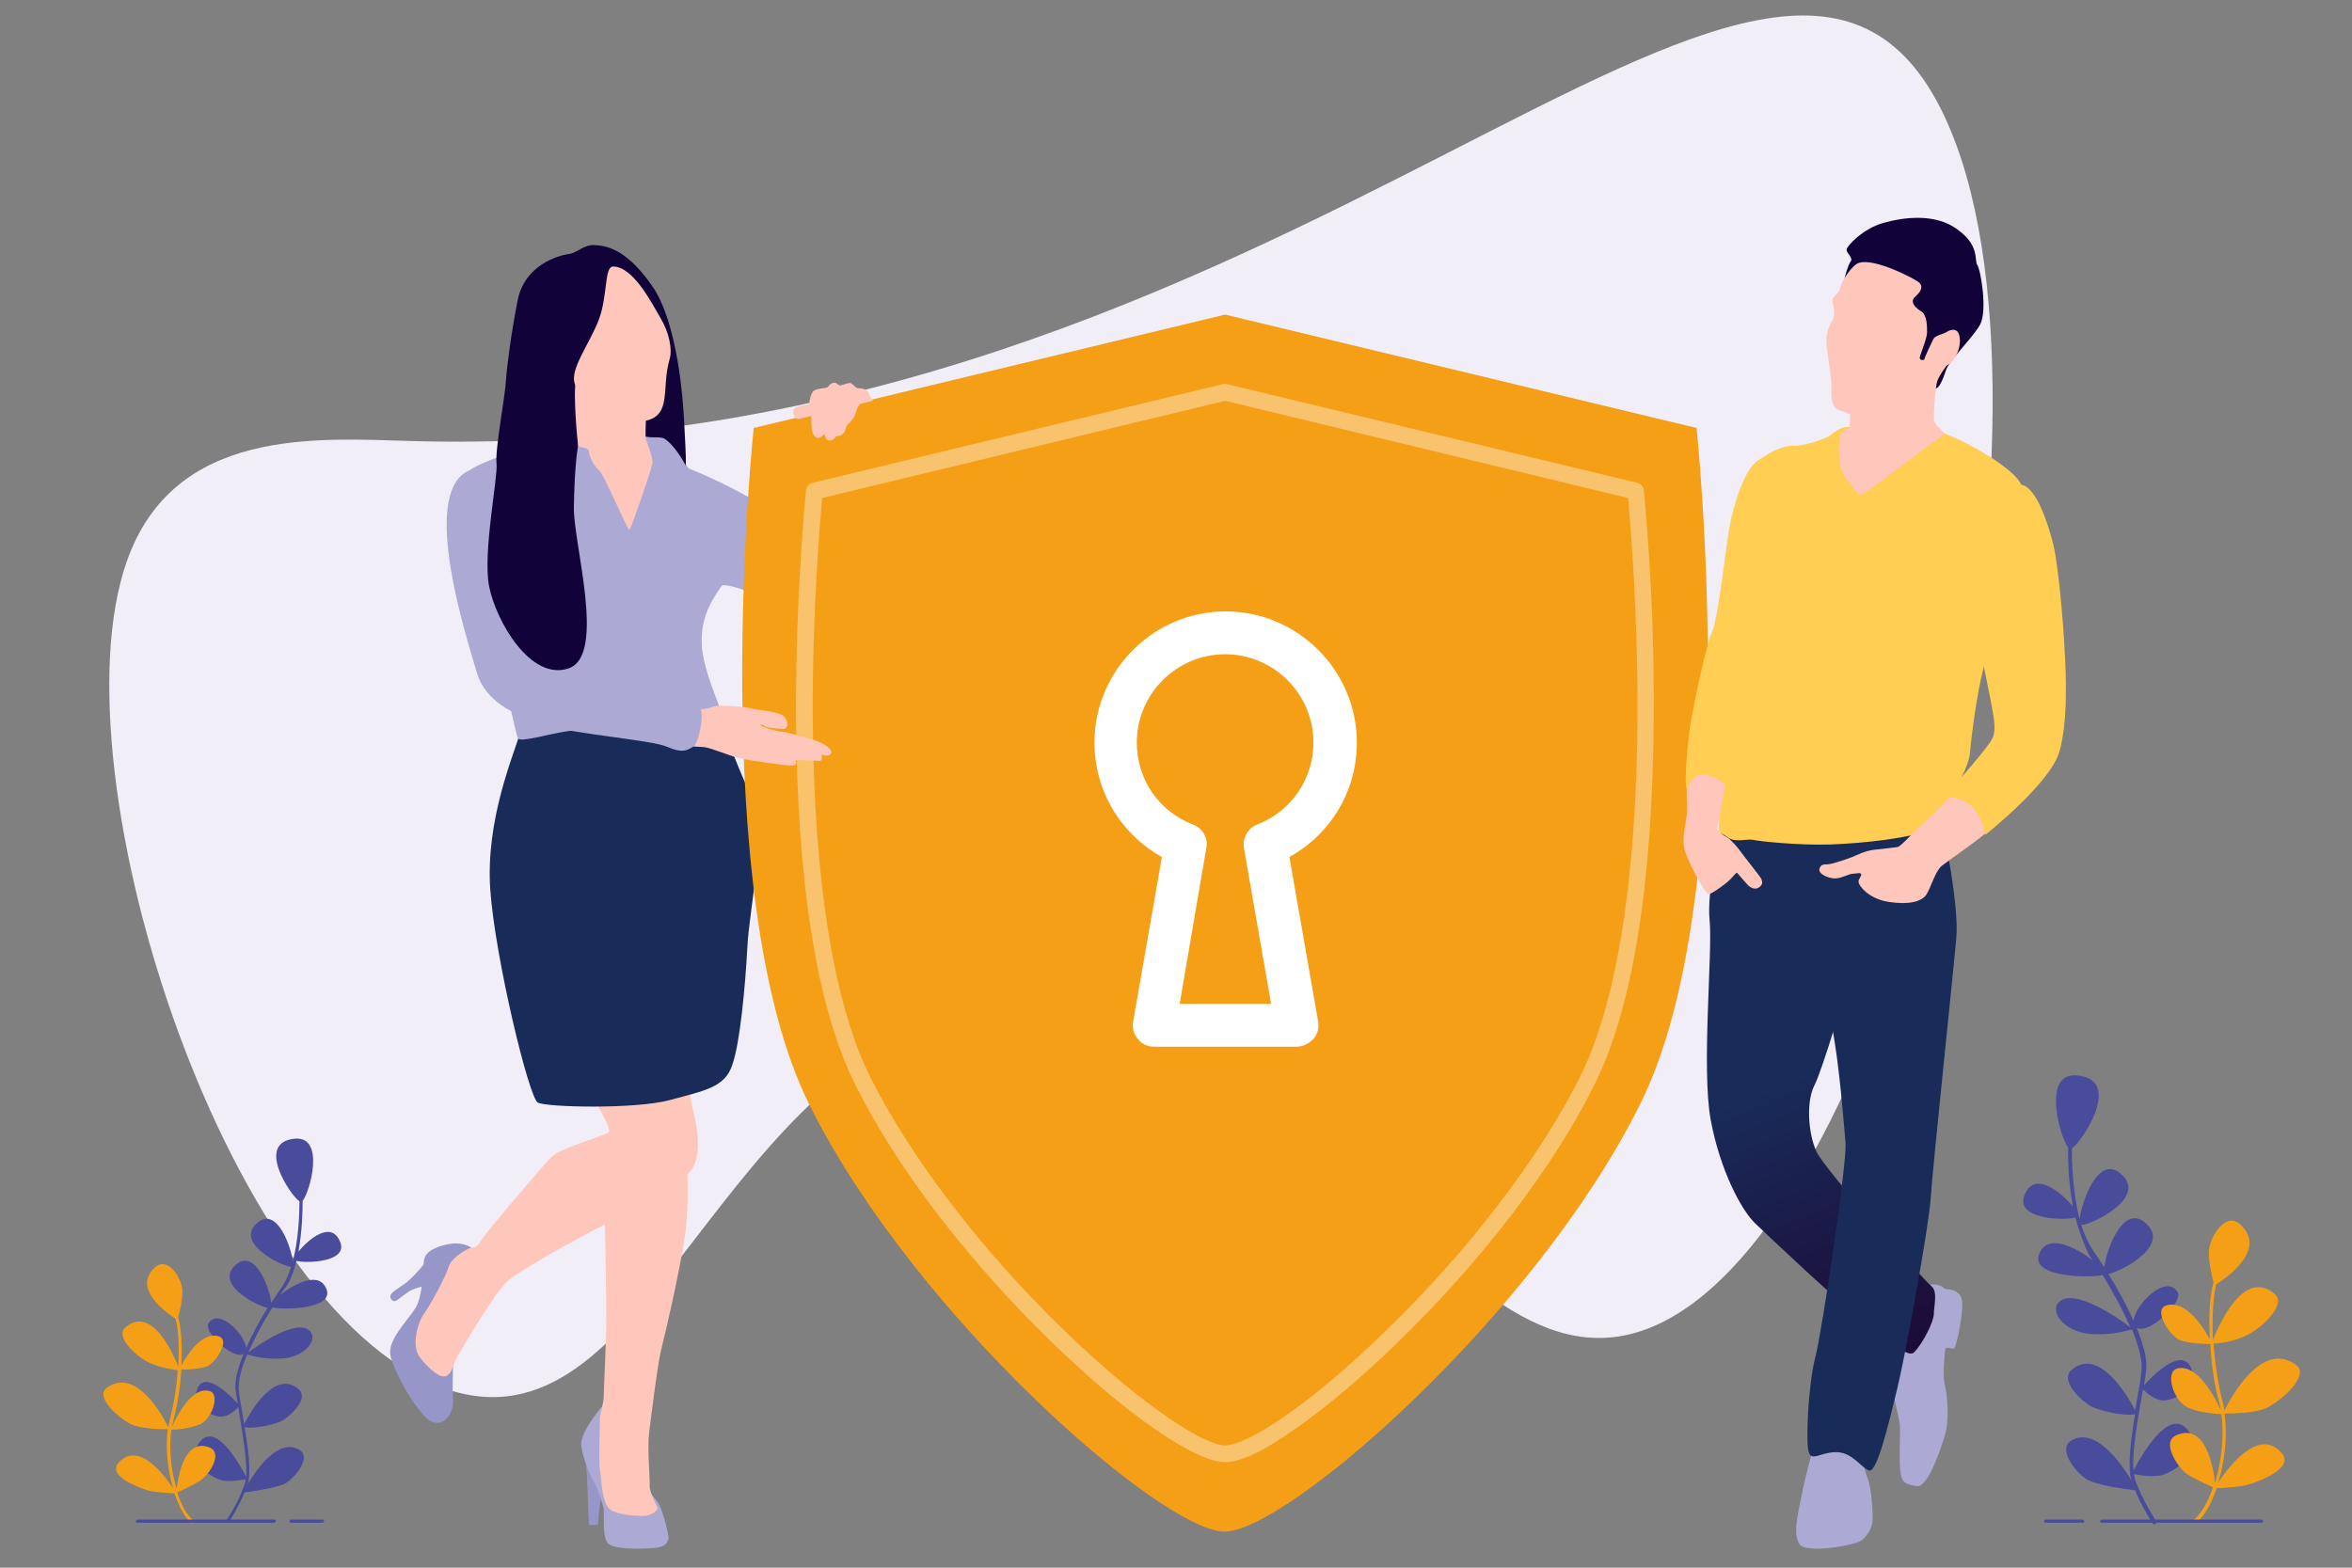
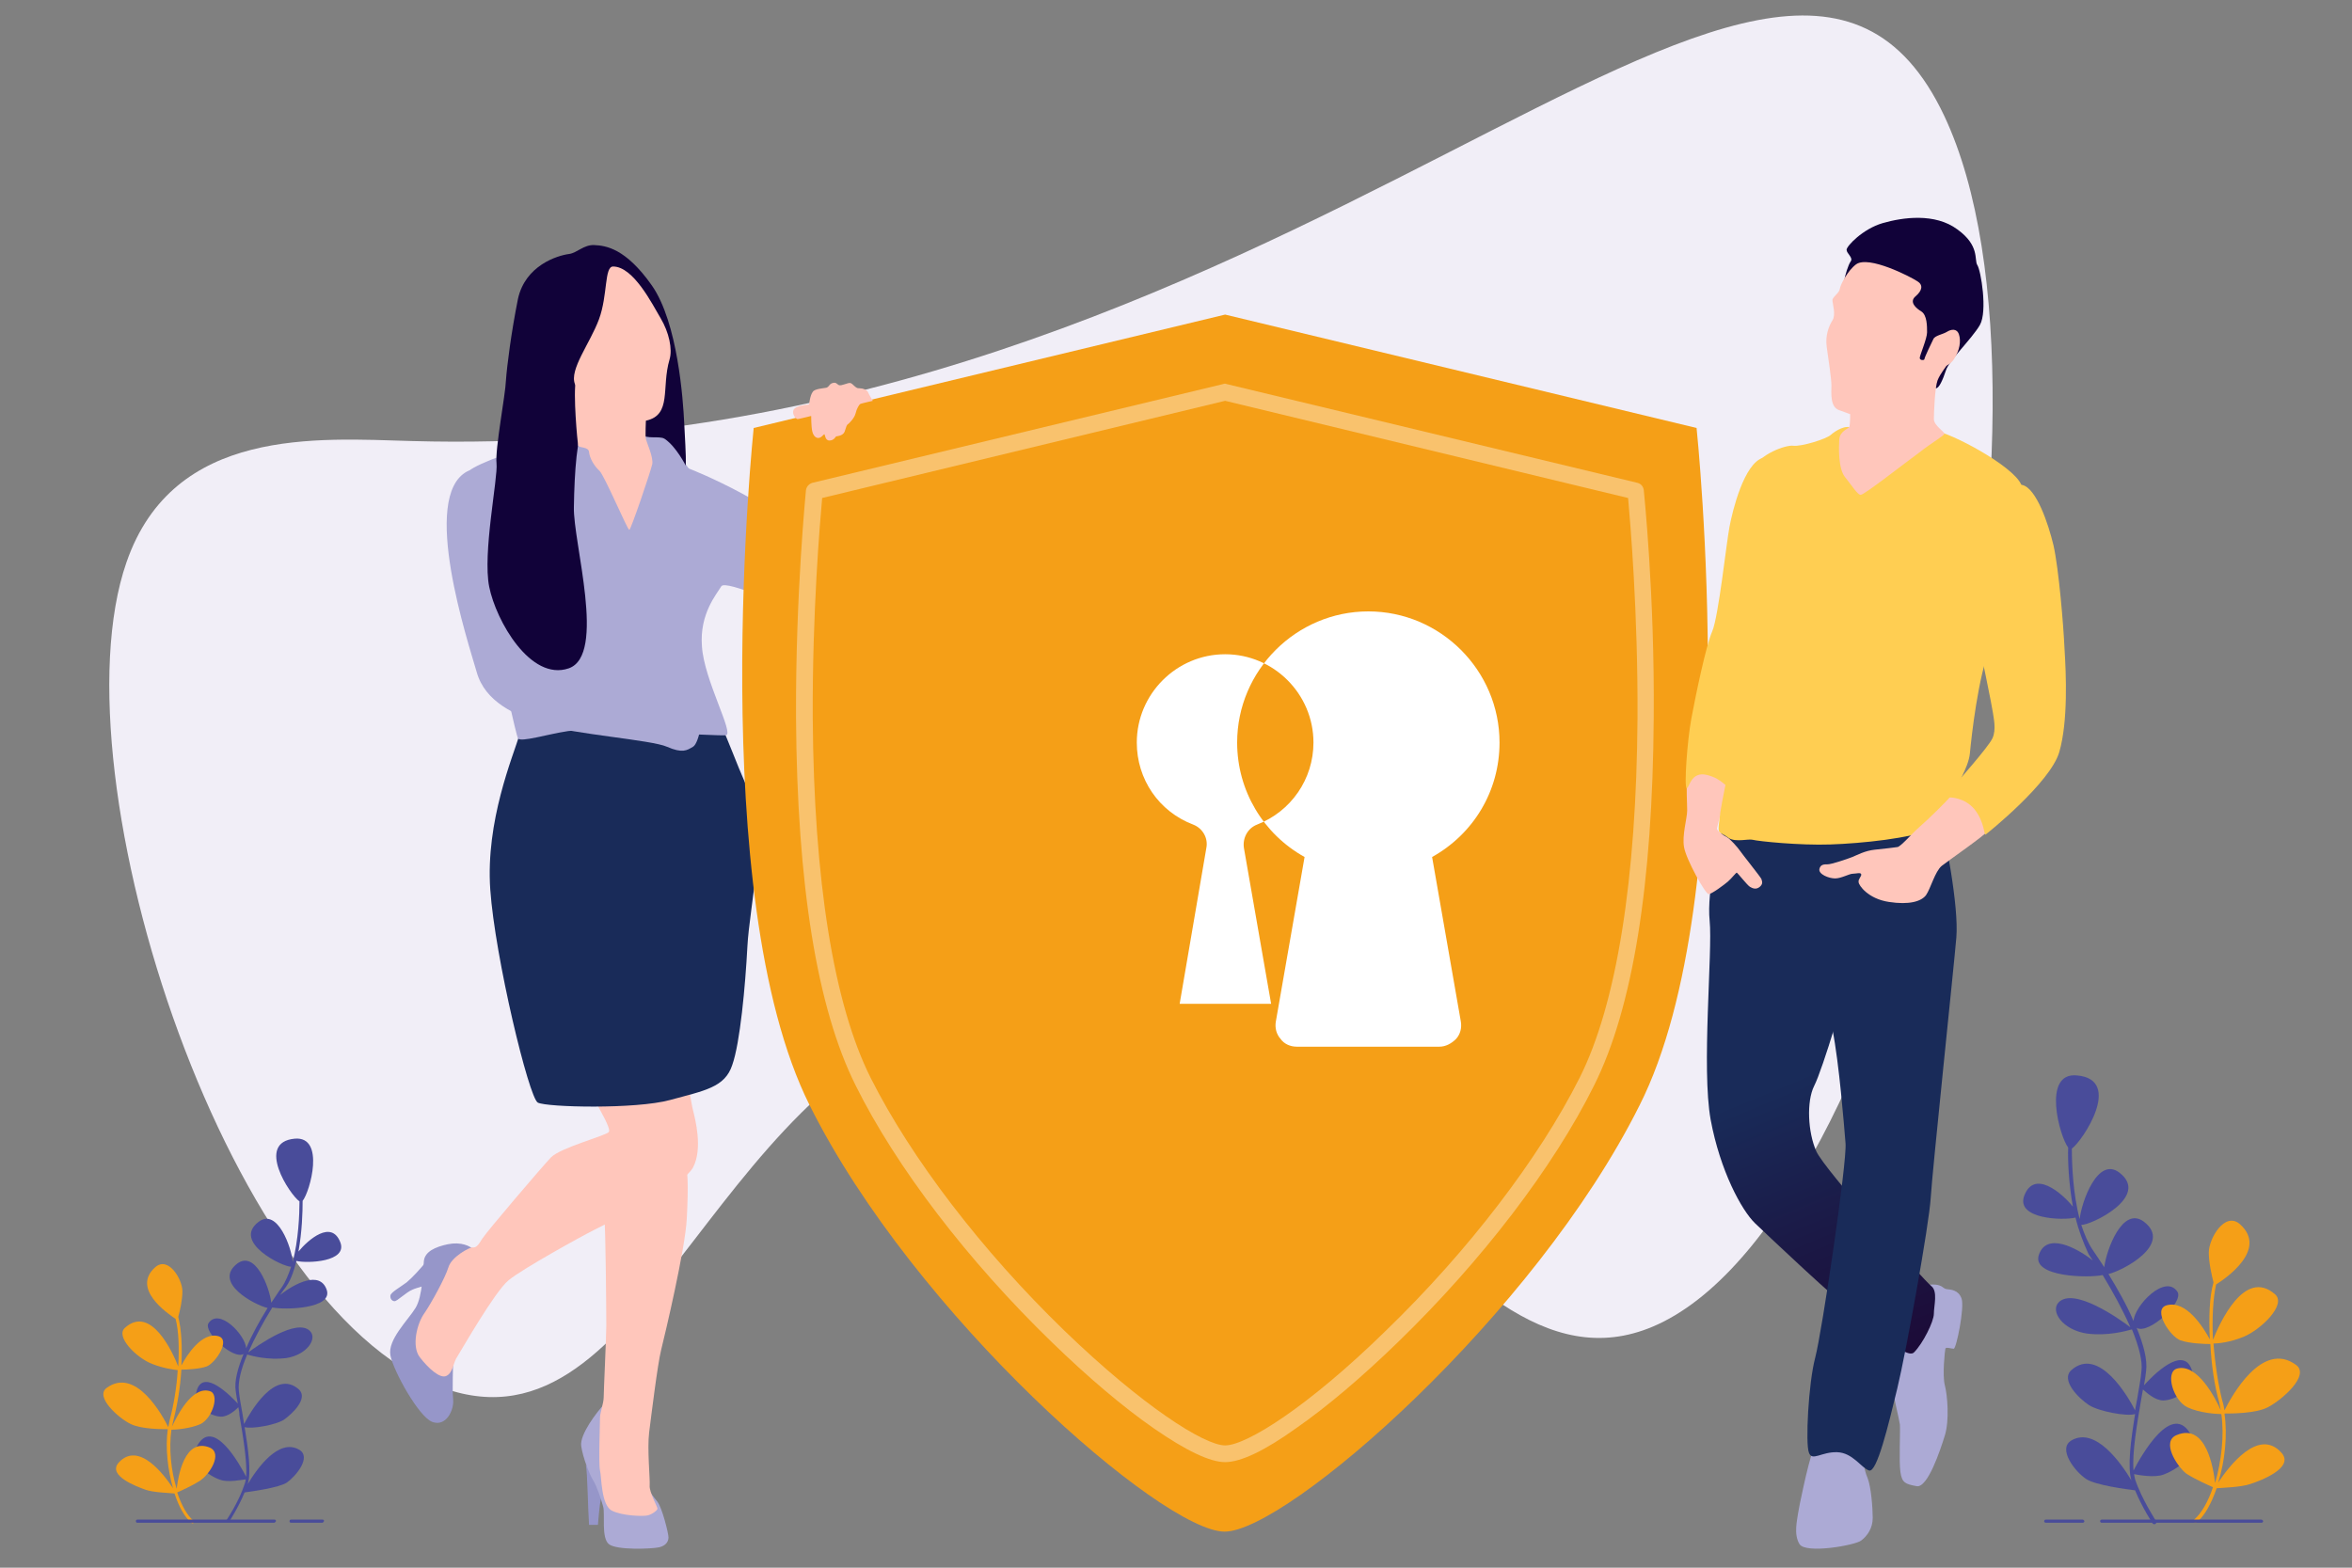
<svg xmlns="http://www.w3.org/2000/svg" version="1.1" id="Layer_1" x="0" y="0" viewBox="0 0 450 300" xml:space="preserve">
  <rect x="0" y="0" width="450" height="300" fill="#808080" stroke="none" />
  <style>
    .st1{fill:#494c9a}.st2{fill:#f59f17}.st3{fill:#9696c9}.st4{fill:#acaad5}.st5{fill:#ffc6bb}.st6{fill:#192b59}.st9{fill:#110239}.st11{fill:#ffce52}
  </style>
  <path d="M86.6 266.2c38.5 11.3 50.4-63.7 102.9-73.9 61.1-11.8 87.1 81.8 128.8 60.6 46.8-23.8 79.9-175.1 53.7-230.7-32.1-68.1-124.9 66.9-293.2 62.2-18-.5-45.6-2.8-54.6 23.2-14.3 41.2 20.1 146.1 62.4 158.6z" fill="#f1eef7" />
  <path class="st1" d="M56.7 241.3c2.1.5 9.9.2 8.4-3.6-1.7-4.3-6.1-.5-8 1.8.7-3.8.8-7.6.8-9.7 1.4-1.7 4.4-12.4-1.5-11.9-7.6.7-.9 10.8.9 12 0 2.5-.2 7.4-1.3 11.6-.2-2.7-2.9-10.4-6.5-7.7-5.2 3.9 4.7 8.7 6.2 8.6-.5 1.5-1.1 3-1.9 4.1-.6.8-1.2 1.8-1.9 2.8-.3-2.8-3-10.1-6.5-7.5-4.8 3.7 3.5 8 5.8 8.5-1.5 2.4-3 5.1-4.1 7.7-.2-2.6-5.2-7.8-7.2-4.8-1.1 1.7 4.8 7.1 6.7 5.9-1.1 2.7-1.8 5.2-1.5 7.1.1.7.2 1.5.4 2.4-1.4-1.5-6.4-6.6-7.8-2.7-1.2 3.3 2.9 5.2 4.6 5.2 1.4 0 2.8-1.3 3.3-1.8.1.5.2 1 .2 1.5.7 4 1.5 8.9 1.3 11.8-1.2-2.3-6.4-11.8-9.5-5.7-1.6 3.1 2.9 5.8 4.6 6.3 1.4.5 4 0 4.8-.1 0 .3-.1.6-.2.9-1.1 3.4-3.4 6.8-3.4 6.8-.1.1-.1.3.1.4h.2c.1 0 .2 0 .2-.1 0 0 1.7-2.6 2.9-5.5 1.4-.2 6.6-.9 8.1-1.9 1.7-1.2 4.8-4.9 2.3-6.3-3.9-2.2-8 3.6-9.8 6.6.7-2.2.1-6.7-.6-10.9 1.4.4 5.9-.4 7.5-1.4 1.7-1.2 4.7-4.1 2.9-5.8-4.6-4.1-9.4 4.5-10.5 6.6-.1-.7-.2-1.3-.3-1.9-.3-1.7-.6-3.3-.7-4.4-.2-1.7.4-4.2 1.6-7 .9.3 4 1.1 7.4.7 4-.6 6.1-3.7 4.6-5.2-2.5-2.5-9.9 2.7-11.8 4.1 1.2-2.7 2.8-5.7 4.6-8.6 2.3.5 11.7.3 10.4-3.4-1.3-3.7-6.1-1.2-8.9 1 .2-.3.5-.7.7-1 1.2-1.4 1.9-3.4 2.4-5.5z" />
  <path class="st2" d="M40.1 277c-4.8-1.9-6 5.5-6.3 7.9-1.1-3.5-1.5-7.8-1-11.3.7 0 3.6-.2 5.6-1.1 2.3-1.2 3.7-5.8 1.7-6.3-3.4-1-6.3 4.9-7.2 6.8.1-.4.2-.9.3-1.3.7-2.7 1.3-6.2 1.5-9.6.9 0 3.4-.1 4.8-.6 1.7-.6 4.7-5.1 2.3-5.8-3.2-.9-6.1 3.7-7.1 5.6.2-3.6 0-7-.6-9.3.3-1 .8-3.2.8-4.9 0-2.3-2.7-6.8-5.2-4.6-4.6 4.1 2.3 8.8 3.9 9.9.6 2.3.7 5.6.5 9.1-1-2.6-5.2-11.9-10.2-7.4-1.9 1.7 2.3 5.8 5.2 6.9 2.3.9 4.2 1.1 4.9 1.2-.2 3.4-.8 6.8-1.5 9.4l-.3 1.5c-1.1-2.2-6.2-11.6-11.8-7.5-2.3 1.7 2.3 5.8 4.6 6.9 2 1 6 1 7.1 1-.5 3.5 0 7.8 1 11.3-1.7-2.6-6.6-9.1-10.4-4.9-2.2 2.5 3.5 4.6 5.2 5.2 1.4.5 4.5.6 5.5.7.8 2.5 1.9 4.5 3.2 5.6.1 0 .1.1.2.1s.2 0 .2-.1c.1-.1.1-.3 0-.4-1.2-1-2.3-3-3.1-5.4.7-.3 2.9-1.3 4.3-2.2 1.9-1.2 4.5-5.3 1.9-6.4z" />
  <path class="st1" d="M52.5 291.4H26.3c-.2 0-.3-.1-.3-.3 0-.2.1-.3.3-.3h26.2c.2 0 .3.1.3.3-.1.1-.2.3-.3.3zM61.7 291.4h-6c-.2 0-.3-.1-.3-.3 0-.2.1-.3.3-.3h6c.2 0 .3.1.3.3-.1.1-.2.3-.3.3z" />
  <g>
    <path class="st1" d="M397.1 233c-2.4.6-11.5.3-9.8-4.2 1.9-5 7.1-.6 9.3 2.1-.8-4.4-1-8.9-.9-11.3-1.6-2-5.1-14.5 1.7-13.8 8.9.8 1 12.6-1 14 0 2.9.2 8.6 1.5 13.5.3-3.1 3.4-12.1 7.6-8.9 6 4.6-5.5 10.1-7.3 10 .6 1.8 1.3 3.5 2.2 4.8.7 1 1.4 2.1 2.2 3.3.4-3.3 3.5-11.8 7.6-8.7 5.6 4.3-4.1 9.4-6.8 10 1.7 2.8 3.5 5.9 4.8 9 .2-3 6.1-9.1 8.4-5.6 1.3 2-5.6 8.3-7.8 6.9 1.3 3.2 2.1 6.1 1.8 8.3-.1.8-.2 1.7-.4 2.7 1.6-1.8 7.4-7.7 9.1-3.1 1.4 3.8-3.4 6-5.4 6-1.6 0-3.2-1.5-3.9-2.1-.1.5-.2 1.1-.3 1.7-.8 4.7-1.8 10.4-1.5 13.8 1.4-2.7 7.5-13.7 11.1-6.6 1.8 3.7-3.4 6.7-5.4 7.4-1.7.6-4.6.1-5.6-.1.1.4.1.7.2 1 1.3 3.9 4 7.9 4 8 .1.2.1.4-.1.5-.1 0-.1.1-.2.1s-.2-.1-.3-.1c0 0-2-3-3.4-6.4-1.6-.2-7.7-1-9.4-2.2-2-1.3-5.6-5.8-2.7-7.4 4.5-2.5 9.3 4.2 11.4 7.7-.8-2.6-.1-7.8.7-12.7-1.6.5-6.9-.5-8.8-1.7-2-1.3-5.5-4.8-3.4-6.7 5.3-4.7 11 5.3 12.2 7.7.1-.8.3-1.5.4-2.2.3-2 .7-3.8.8-5.2.3-2-.5-4.9-1.8-8.1-1.1.3-4.6 1.3-8.6.8-4.7-.7-7.1-4.3-5.4-6 2.9-2.9 11.5 3.1 13.7 4.8-1.4-3.2-3.3-6.7-5.3-10-2.7.6-13.7.4-12.2-3.9s7.1-1.4 10.3 1.1c-.3-.4-.5-.8-.8-1.2-1-2.2-1.9-4.5-2.5-7z" />
    <path class="st2" d="M416.5 274.6c5.6-2.3 7 6.4 7.3 9.2 1.2-4.1 1.8-9.1 1.2-13.2-.9 0-4.2-.2-6.5-1.3-2.7-1.3-4.3-6.7-2-7.4 3.9-1.1 7.4 5.7 8.4 8l-.3-1.5c-.9-3.1-1.5-7.2-1.7-11.2-1.1 0-4-.1-5.7-.7-2-.7-5.4-5.9-2.7-6.7 3.8-1.1 7.1 4.3 8.3 6.5-.2-4.2-.1-8.1.7-10.9-.3-1.2-.9-3.7-.9-5.7 0-2.7 3.1-8 6-5.4 5.3 4.8-2.7 10.3-4.6 11.5-.6 2.7-.8 6.6-.6 10.6 1.2-3 6-13.9 11.9-8.7 2.2 2-2.7 6.7-6 8.1-2.7 1.1-4.9 1.3-5.8 1.3.3 3.9.9 7.9 1.7 11 .2.6.3 1.2.4 1.8 1.3-2.6 7.2-13.5 13.7-8.7 2.7 2-2.7 6.7-5.4 8.1-2.3 1.2-7 1.2-8.3 1.2.6 4.1.1 9.1-1.2 13.2 2-3 7.7-10.6 12.1-5.7 2.6 2.9-4.1 5.4-6 6-1.7.6-5.3.7-6.4.8-1 2.9-2.3 5.3-3.8 6.5-.1.1-.1.1-.2.1s-.2 0-.3-.1c-.1-.1-.1-.4 0-.5 1.4-1.2 2.7-3.5 3.6-6.2-.9-.4-3.4-1.5-5.1-2.6-1.8-1.4-4.9-6.2-1.8-7.4z" />
    <path class="st1" d="M402.1 291.4h30.6c.2 0 .3-.2.3-.3s-.2-.3-.3-.3h-30.6c-.2 0-.3.2-.3.3s.1.3.3.3zM391.4 291.4h7.1c.2 0 .3-.2.3-.3s-.2-.3-.3-.3h-7.1c-.2 0-.3.2-.3.3s.1.3.3.3z" />
  </g>
  <g>
    <path class="st3" d="M81.4 241.6c-.9 1.1-2.4 2.8-3.6 3.8-1.2.9-3 1.9-3.1 2.5-.1.6.3 1.1.8 1.1s2.2-1.7 3.4-2.2c1.1-.5 2.4-.6 2.7-1.1.3-.5-.2-4.1-.2-4.1zM112.7 291.8h1.7s.3-4 .6-5.1c.3-1.1-3-6.9-2.9-6.3.3 1.3.4 8.8.6 11.4z" />
    <path class="st4" d="M115.6 268.7c-1.4 1.5-4.7 5.8-4.4 8 .3 2.2 1.6 5.5 2.3 6.6.7 1.1 1.5 3.6 1.9 5 .4 1.4-.4 6 1.1 7.2 1.5 1.2 8.3.9 9.6.6 1.3-.3 1.8-1.1 1.8-1.9 0-.8-1.2-5.6-2.1-6.8-.9-1.1-1.2-1.6-1.8-2.4-.7-.8-8.4-16.3-8.4-16.3z" />
    <path class="st3" d="M90.8 239.3c-.8-.9-2.6-1.7-5.1-1.2-2.4.5-4.4 1.4-4.6 3.2-.2 1.8-.2 6.7-1.6 9-1.4 2.3-5.4 6.1-4.8 9.1.6 3 5.4 11.7 8 12.7 2.6 1 4.2-2.2 4-4.3-.2-2.1 0-6 0-7.7 0-1.9 4.1-20.8 4.1-20.8z" />
    <path class="st5" d="M115.6 232.4c.3 2.8.4 19.2.4 21.3 0 2.1-.5 12.6-.5 13.7s-.7 3-.7 3.8-.3 9 0 10.2c.3 1.2.2 6.7 2.3 7.7 2 1 5.9 1.1 6.8.9.9-.2 1.9-1 1.9-1.3 0-.3-1.6-3.2-1.5-4.4.1-1.3-.5-7-.1-10.2.4-3.1 1.6-13 2.3-15.8.7-2.8 4.6-19.2 4.9-25.1.3-5.9.3-10.2-.6-11.3-.8-1.1-15.2 10.5-15.2 10.5z" />
    <path class="st5" d="M114 210.9c.7 1.4 2.9 5 2.5 5.7-.4.7-9.3 3-11.1 4.9-1.8 1.9-12.2 14.1-13.1 15.5-.9 1.5-1.3 1.8-1.9 1.7-.6 0-4 1.8-4.6 3.8s-3.3 6.9-4.6 8.8c-1.4 1.9-2.5 6.3-.9 8.4 1.6 2.1 3.9 4.2 5.1 3.6 1.3-.6 1.3-2.6 2.1-3.7.7-1.1 7.2-12.5 9.8-14.6 2.5-2.1 13.9-8.4 16.3-9.6 2.4-1.2 17.1-8.4 19-12 1.9-3.6.4-9.3 0-10.9-.4-1.5-.6-4.3-1.3-4.5-.7 0-17.3 2.9-17.3 2.9z" />
    <path class="st6" d="M99.5 140.3c-1.4 4.6-6.6 16.8-5.7 29.9.9 13 7.4 39.9 9.1 40.8s18.7 1.3 25.3-.5 10.5-2.4 11.9-6.7c1.5-4.2 2.5-15.1 2.9-22.7s3.9-22.7.7-28.9c-3.2-6.2-6.1-16.8-9.5-19.1-3.4-2.2-34.7 7.2-34.7 7.2z" />
    <path class="st4" d="M122.8 83.3c2.1 0 4.7.4 5.8 1.3 1 .9 2.7 4.9 3.3 5.1.6.2 18.2 7.3 23 14.8 4.8 7.5-.6 12.4-1.9 12.4-1.3-.1-14.2-6.1-15-4.7-.8 1.4-4.2 5.2-3.7 11.5.4 6.4 6.2 16.7 4.6 17-1.6.2-26.2-1.4-30.2-.8-4 .6-9.1 2.2-9.6 1.4-.5-.7-11.4-49.4-9.5-51.1 1.9-1.7 10.8-4.6 13.2-5.2 2.2-.6 20-1.7 20-1.7z" />
    <path class="st2" d="M324.6 81.9l-90.2-21.7-90.2 21.7s-9.4 89.4 10.7 129.6c20.1 40.3 67.5 81.6 79.4 81.6s59.3-41.3 79.4-81.6c20.3-40.2 10.9-129.6 10.9-129.6z" />
    <path d="M234.4 279.8c-2.9 0-7.5-2.2-13.7-6.5-5.9-4.1-12.6-9.8-19.4-16.4-16.1-15.6-29.8-33.5-37.6-49.2-7.4-14.8-11.2-38.5-11.4-70.4-.1-23.7 1.9-43.3 1.9-43.5.1-.7.6-1.2 1.2-1.4L234 73.5c.2-.1.5-.1.7 0l78.6 18.9c.7.2 1.1.7 1.2 1.4 0 .2 2.1 19.8 1.9 43.5-.2 31.9-4 55.6-11.4 70.4-7.8 15.7-21.5 33.6-37.6 49.2-6.8 6.6-13.5 12.3-19.4 16.4-6 4.3-10.6 6.5-13.6 6.5zM157.3 95.3c-.4 4.5-1.9 21.8-1.8 42.1.2 31 4 54.8 11.1 68.9 7.7 15.3 21.2 33 37 48.3 14.9 14.4 26.8 22 30.8 22 4.1 0 16-7.5 30.8-22 15.8-15.3 29.3-33 37-48.3 7.1-14.1 10.9-38 11.1-68.9.1-20.3-1.4-37.6-1.8-42.1l-77.1-18.6-77.1 18.6z" opacity=".37" fill="#fff" />
-     <path d="M248.1 200.3h-27.3c-1.2 0-2.4-.5-3.1-1.5-.8-.9-1.1-2.1-.9-3.3l5.5-31.5c-7.9-4.4-12.9-12.7-12.9-21.9 0-13.8 11.3-25.1 25.1-25.1s25.1 11.3 25.1 25.1c0 9.3-5 17.5-12.9 21.9l5.5 31.5c.2 1.2-.1 2.4-.9 3.3-.9.9-2 1.5-3.2 1.5zm-22.4-8.2h17.5l-5.2-29.8c-.3-1.9.7-3.8 2.5-4.5 6.5-2.5 10.8-8.7 10.8-15.7 0-9.3-7.6-16.9-16.9-16.9-9.3 0-16.9 7.6-16.9 16.9 0 7 4.2 13.2 10.8 15.7 1.8.7 2.9 2.6 2.5 4.5l-5.1 29.8z" fill="#fff" />
-     <path class="st5" d="M133.4 135.6c1.1.4 2.7-.3 3.5-.5.8-.2 5.6.1 7 .5 1.4.4 5.3.5 6.2 1.6.9 1.1.6 2.3-.2 2.3s-2.9-.2-3.5-.5c-.6-.3-.8-.4-.9-.2 0 .2 3.2 1.2 4 1.2.8 0 6.2 1.5 7.5 2.1 1.3.6 2.5 1.6 1.9 2.2-.6.7-2-.1-1.8.1.2.1.3 1.2-.2 1.2s-4.9-.3-4.7 0c.2.3.3.8-.5.9-.8.1-8.8-1-10.6-1.5-1.8-.5-4.9-1.8-6.2-2-1.3-.2-2.8.1-3.6-.8-.8-1 2.1-6.6 2.1-6.6z" />
+     <path d="M248.1 200.3c-1.2 0-2.4-.5-3.1-1.5-.8-.9-1.1-2.1-.9-3.3l5.5-31.5c-7.9-4.4-12.9-12.7-12.9-21.9 0-13.8 11.3-25.1 25.1-25.1s25.1 11.3 25.1 25.1c0 9.3-5 17.5-12.9 21.9l5.5 31.5c.2 1.2-.1 2.4-.9 3.3-.9.9-2 1.5-3.2 1.5zm-22.4-8.2h17.5l-5.2-29.8c-.3-1.9.7-3.8 2.5-4.5 6.5-2.5 10.8-8.7 10.8-15.7 0-9.3-7.6-16.9-16.9-16.9-9.3 0-16.9 7.6-16.9 16.9 0 7 4.2 13.2 10.8 15.7 1.8.7 2.9 2.6 2.5 4.5l-5.1 29.8z" fill="#fff" />
    <path class="st4" d="M133.9 135.4c.9 1-.1 6.8-1.3 7.5-1.2.7-2 1.3-5 0-2.9-1.3-17.8-2.4-23.5-4.2-5.7-1.9-11.3-4.4-12.9-10.1-1.6-5.6-10.9-33.6-1.8-38.4 4.6-2.4 10.7 23.6 11.2 28.1s.6 8.5 6.6 9.6c5.9 1.2 24.7 5.5 26.7 7.5z" />
    <path class="st9" d="M108.9 48.6c-2.3.3-8.4 2.2-9.8 8.6-1.3 6.5-2.1 12.8-2.3 15.6-.1 2.8-2.1 13.1-1.8 15.9.3 2.7-2.7 17.2-1.4 23.6 1.3 6.5 7.9 18.1 15.2 15.6 7.3-2.5.8-24.2 1-30.9.1-6.6.6-14 2-15.4 1.4-1.4 8.6.2 10.4 1.4 1.8 1.2 3.9.3 5 1 2.2 1.5 4 5.1 4 5.1.1-2.1-.2-5.7-.3-8.3-.2-4.1-1.2-19.1-6.2-26.2-5-7.1-8.8-7.6-11-7.7-2-.1-3.3 1.5-4.8 1.7z" />
    <path class="st5" d="M123.6 79.7c0 1.1-.2 3.6 0 4.4.2.8 1.4 3.3 1.2 4.7-.3 1.4-4.1 12.6-4.4 12.6-.4-.1-4.7-10.3-5.7-11.3-1.1-1-1.9-2.5-2-3.6-.1-1.1-2-.7-2.1-1.3-.1-.6-1-9.8-.4-12.6.5-2.8 13.4 7.1 13.4 7.1z" />
    <path class="st5" d="M110 73.5c.4 1.1 7.1 8.3 13.6 7 5-1.1 2.9-6.3 4.5-11.7.6-2-.1-5.2-1.7-7.9-1.6-2.7-5.2-9.9-9.1-9.9-1.7 0-1 5.5-2.7 10.1-1.7 4.6-5.7 9.6-4.6 12.4zM154.8 77.4c-.9.1-2.7.3-3 1.1-.3.8.5 1.7.8 1.7.2 0 2.6-.6 2.6-.6s0 2 .2 2.9c.2.9.7 1.4 1.3 1.3.5-.1.8-.6 1-.7.2 0 .1 1.2 1 1.2s1.2-.8 1.3-.8c.1 0 1.3-.1 1.6-.9.3-.9.4-1.3.6-1.4.2-.1 1.3-1.2 1.5-2.1.2-.9.7-1.7.9-1.8.2-.1 2.4-.6 2.4-.6s-.7-1.1-.9-1.6c-.2-.5-1-.8-1.7-.8-.7.1-1.2-.9-1.7-1-.5-.1-1.7.6-2.2.4-.4-.2-.5-.6-1.2-.4-.7.2-.6.7-1.2.9-.5.1-2.3.2-2.6.8-.5.6-.7 2.4-.7 2.4z" />
    <g>
      <path class="st4" d="M368.1 246c.9-.2 2.2-.3 3 0 .8.3.7.6 1.4.7.7.1 2.2.1 2.8 1.8.6 1.7-1 9.6-1.5 9.6s-1.5-.4-1.6 0c-.1.4-.6 5.1-.1 7 .5 1.9.9 6.7 0 9.6-.9 2.9-3.3 10.1-5.4 9.7s-2.8-.6-3.1-2.7c-.3-2.1 0-7.7-.1-9.1-.2-1.4-1.3-5.6-1.3-6.6 0-6 5.9-20 5.9-20zM346.8 277.8c-.9 2.3-2.7 11-2.8 11.9-.1 1-.9 3.9.3 5.8s10.7.2 11.8-.7c1.2-.9 2.2-2.4 2.2-4.3s-.3-6-1-7.7c-.7-1.6-.6-3-1.4-4.1-.8-1.1-3.2-2-5-1.9-1.7 0-4.1 1-4.1 1z" />
      <linearGradient id="SVGID_1_" gradientUnits="userSpaceOnUse" x1="374.156" y1="265.087" x2="348.888" y2="204.01">
        <stop offset="0" stop-color="#1d0633" />
        <stop offset=".531" stop-color="#1b1845" />
        <stop offset="1" stop-color="#192b59" />
      </linearGradient>
      <path d="M329.7 157.8c-.7 3-3.2 12.6-2.6 18.4.6 5.8-1.6 28.3.2 38.1 1.8 9.7 5.9 17.3 8.5 19.8 2.6 2.5 16.5 15.6 17.9 16.2 1.4.5 10.8 10.3 12.5 8.5 1.7-1.7 3.8-5.9 3.8-7.4s.8-4.3-.5-5.3-20.4-22.2-22-25.8c-1.6-3.6-1.9-9.5-.4-12.5 1.6-3.1 6.5-19.3 6.8-22.4.3-3.1 2.7-27 2.5-29.3-.4-2.4-26.7 1.7-26.7 1.7z" fill="url(#SVGID_1_)" />
      <path class="st6" d="M370.6 153.7c1.6 6.2 4.2 19.8 3.7 25.7s-4.6 44.7-4.9 49.8c-.3 5.1-4.7 29.5-6.4 36.5s-3.9 16.2-5.4 15.7c-1.5-.5-3.1-3.4-6.1-3.5-3-.1-4.8 1.8-5.4.1-.7-1.7-.1-13.3 1.2-18.2 1.3-4.9 6.1-37.4 5.8-41-.3-3.6-1.2-15.2-2.5-21.8-1.4-6.5-6.8-36.7-6.2-39.8.5-3.2 26.2-3.5 26.2-3.5z" />
      <path class="st5" d="M322.8 149.6c-.2 1.2 0 4 0 5.5s-1 4.7-.6 7c.4 2.4 4.1 9 4.7 9s3-1.8 3.7-2.4 1.6-1.8 1.7-1.7c.2.1 2 2.4 2.5 2.7.5.3 1.2.6 1.9 0s.4-1.1.3-1.5c-.1-.3-3.7-4.8-4.1-5.4-.4-.6-1.9-2.3-2.5-2.6-.6-.3-2-1.2-1.9-1.7.1-.6 2.1-7.9 2.1-8.5 0-.6-1.5-2.6-3.1-2.6-1.5-.3-4.4.1-4.7 2.2z" />
      <path class="st11" d="M337.3 87.6c-3.6 1.1-5.8 10-6.4 13.2-.6 3.1-2.1 17.2-3.3 20-1.2 2.7-3.2 12.4-4 16.7-.8 4.3-1.4 13.1-.9 13.3.5.2.7-3.3 3.9-2.5 3.2.8 3.6 2.7 4.5 2.1s5.6-19.7 7.2-25.6c1.5-6.2 4.3-38.9-1-37.2z" />
      <path class="st11" d="M354.5 82c-1.3-.9-3.4.5-4.2 1.2-.8.8-5.7 2.3-7.2 2.1-1.4-.2-6.5 1.6-7.7 4.5s-1.2 10.9-.4 13.6c.8 2.6 2.4 9.4 1.5 13.6-.9 4.2-2.1 17.9-3.5 21.5-1.3 3.6-3.9 16.2-4 18.1-.1 1.1-.3 1.9-.1 2.5 0 .1.4.4.8.6.3.1.9.6 1.1.7 1.3.8 3.7.1 4.5.3 1.2.3 9 1.1 14.9.9 6-.2 15.6-1.2 19.1-2.9 3.5-1.7 4.8-4.6 4.8-6.5 0-2 2.5-5 2.8-8.1.3-3.1 1.5-14.4 4-20.8 2.5-6.5 7.4-27 5.8-30.6-1.6-3.6-13.6-10-16.7-10.3-2.9-.1-15.5-.4-15.5-.4z" />
      <path class="st9" d="M352.8 53.9c.2-1.2.8-3.2 1.3-3.9.5-.7-.8-1.5-.8-2.2s3.1-4 6.9-5.1c3.8-1.1 10-2 14.3 1.2 4.3 3.1 3.2 5.8 3.8 6.8.7 1 2 8.9.5 11.5-1.5 2.6-6 6.9-6.5 8.7-.6 1.8-1.3 3.4-1.9 3.4-.6 0-8.1-1.3-10.3-4.4-2.3-3.3-7.3-16-7.3-16z" />
      <path class="st5" d="M354 78.5c0 .5 0 2.9-.2 3.2-.2.4-1.8.8-1.9 2.4-.1 1.6-.2 5.6 1.1 7.2 1.3 1.6 2.4 3.4 3 3.4.7 0 8.7-6.3 11.2-8.1 2.4-1.9 4.9-3.3 4.8-3.6 0-.4-2-1.6-2-2.8 0-1.2.2-6.1.7-7.4.5-1.3 1.7-2.7 1.9-3.1.1-.4-5-.3-6.4.6S354 78.5 354 78.5z" />
      <path class="st5" d="M355.1 50.6c-1.6 1.2-3 3.9-3.1 4.7-.1.8-1.5 1.6-1.4 2.2 0 .6.7 2.7 0 3.8-.7 1.1-1.4 2.9-1.1 5.1.3 2.2.9 6 .9 7.4 0 1.4-.3 4.1 1.5 4.7 1.8.6 5.8 2.4 8 1.8 2.2-.6 7.7-9.4 8.6-9.4.9 0 4.1-.3 5.3-2.1 1.2-1.8 1.4-3.6 1-4.8-.4-1.2-1.5-1-2.3-.5-.8.5-2.3.7-2.6 1.4-.3.6-1.7 3.5-1.7 3.8 0 .3-.9.3-.9-.2s1.4-3.7 1.4-4.9c0-1.2 0-3.3-1.1-4-1-.6-2.4-1.8-1.1-2.9 1.3-1.1 1.5-2.2.3-2.9-1.2-.8-9.3-5-11.7-3.2zM373.4 152.2c-1.2 1.4-4.6 4.7-6.1 6-1.5 1.3-3.7 3.9-4.3 3.9-.6.1-2.4.3-4.3.5s-3.3 1-4.3 1.4c-1 .4-4 1.4-4.7 1.4-.7 0-1.4 0-1.6.9-.2 1 1.8 1.8 3 1.8s2.7-.9 3.4-.9c.6 0 1.5-.3 1.6.1.1.4-.6.9-.5 1.5 0 .6 1.8 3.2 5.8 3.8 3.9.6 6.2-.1 7.1-1.3.9-1.3 1.7-4.5 3-5.6 1.4-1.1 8.5-6 8.8-6.7.3-.6.2-5.5-1.4-6.1-1.6-.5-5.5-.7-5.5-.7z" />
      <path class="st11" d="M386.9 92.8c-2.7-.6-4 3.1-5.4 5.2-1.3 2.2-4.4 18.7-3.5 22.4.9 3.7 3.2 15.1 3.3 16 .1.9.7 3.2-.1 4.9-.8 1.7-6.6 8.2-7.5 9.3-.9 1.1-.9 2.1-.7 2 .2 0 2.9 0 4.8 2.3 1.9 2.4 1.8 5 2.1 4.8.3-.2 12.4-9.9 14.1-15.8 1.7-5.9 1.3-15 1-19.7-.2-4.6-1.1-15.3-2.1-19.8-1-4.2-3.3-11-6-11.6z" />
    </g>
  </g>
</svg>